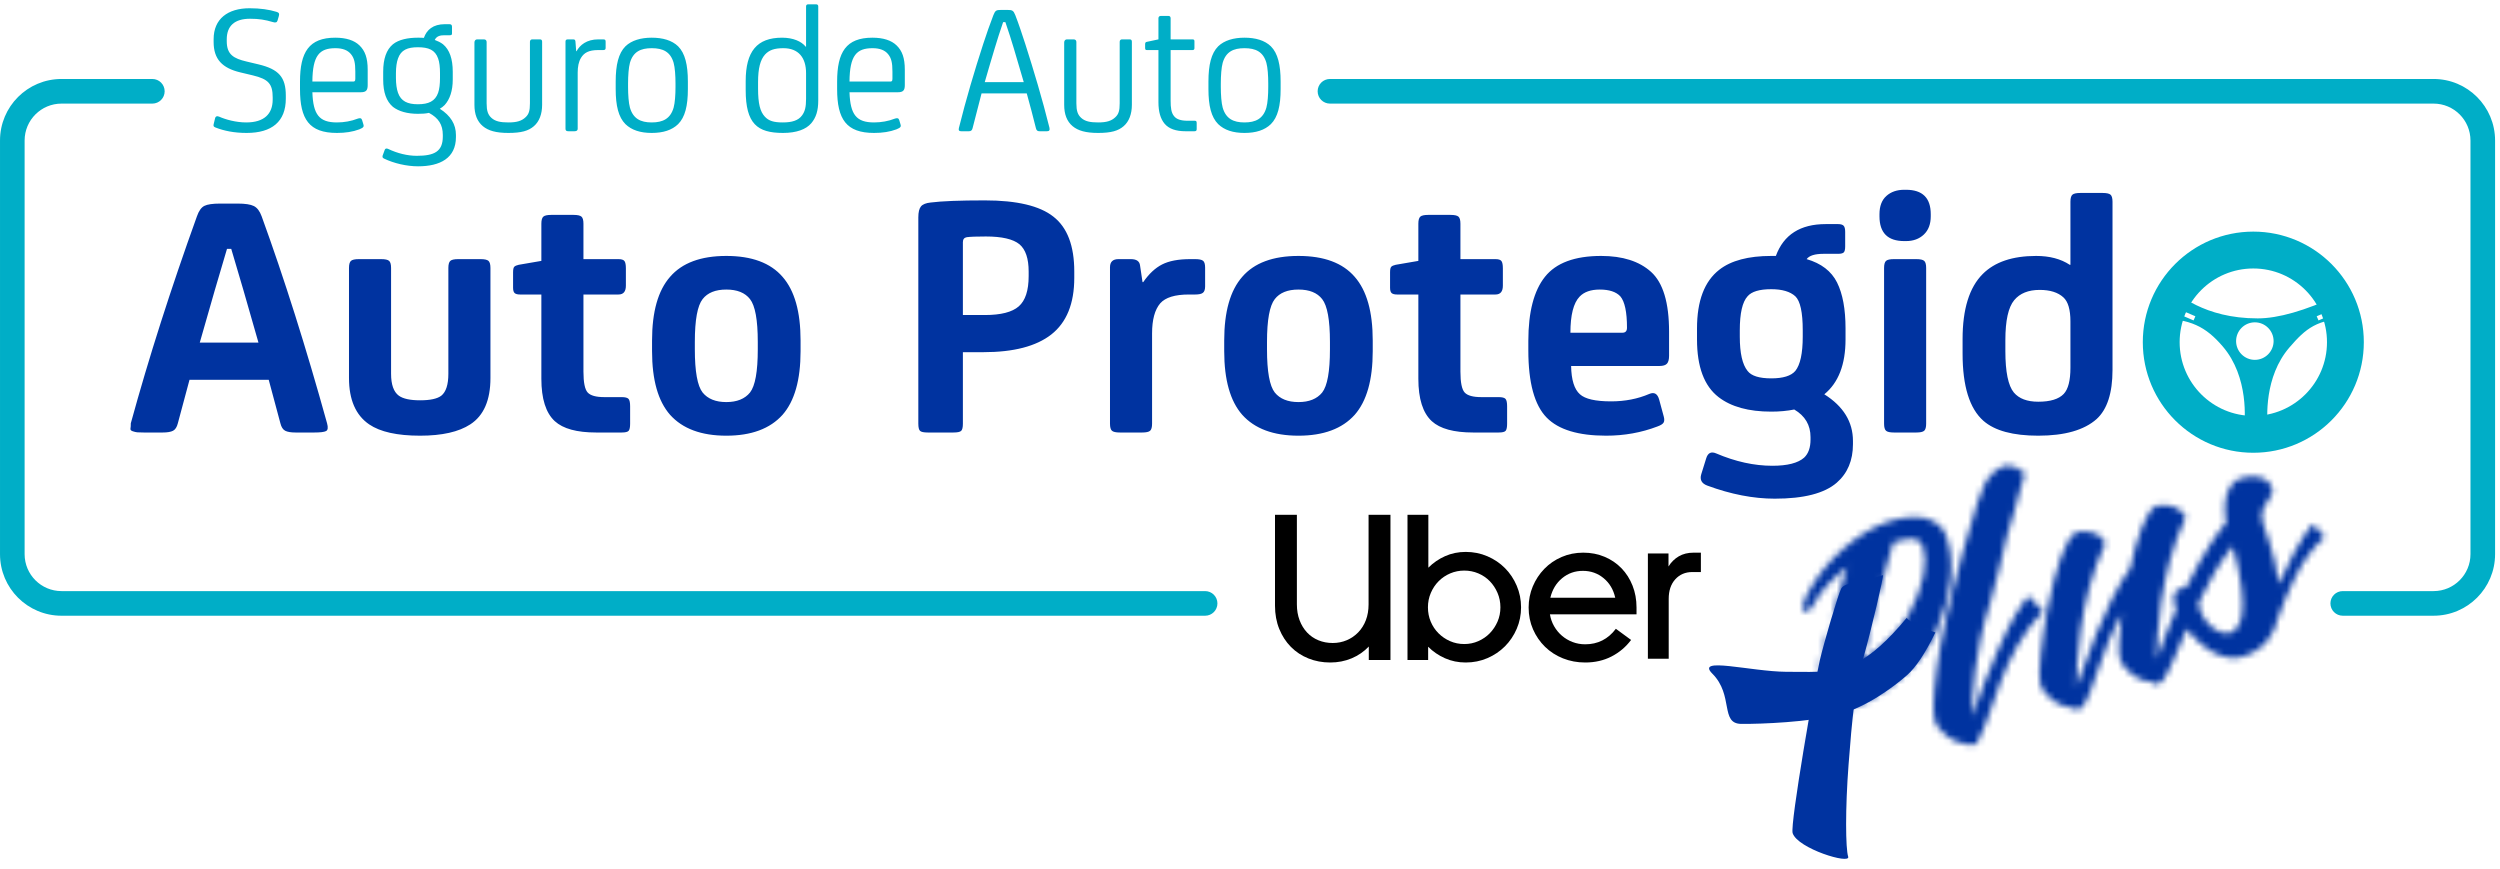
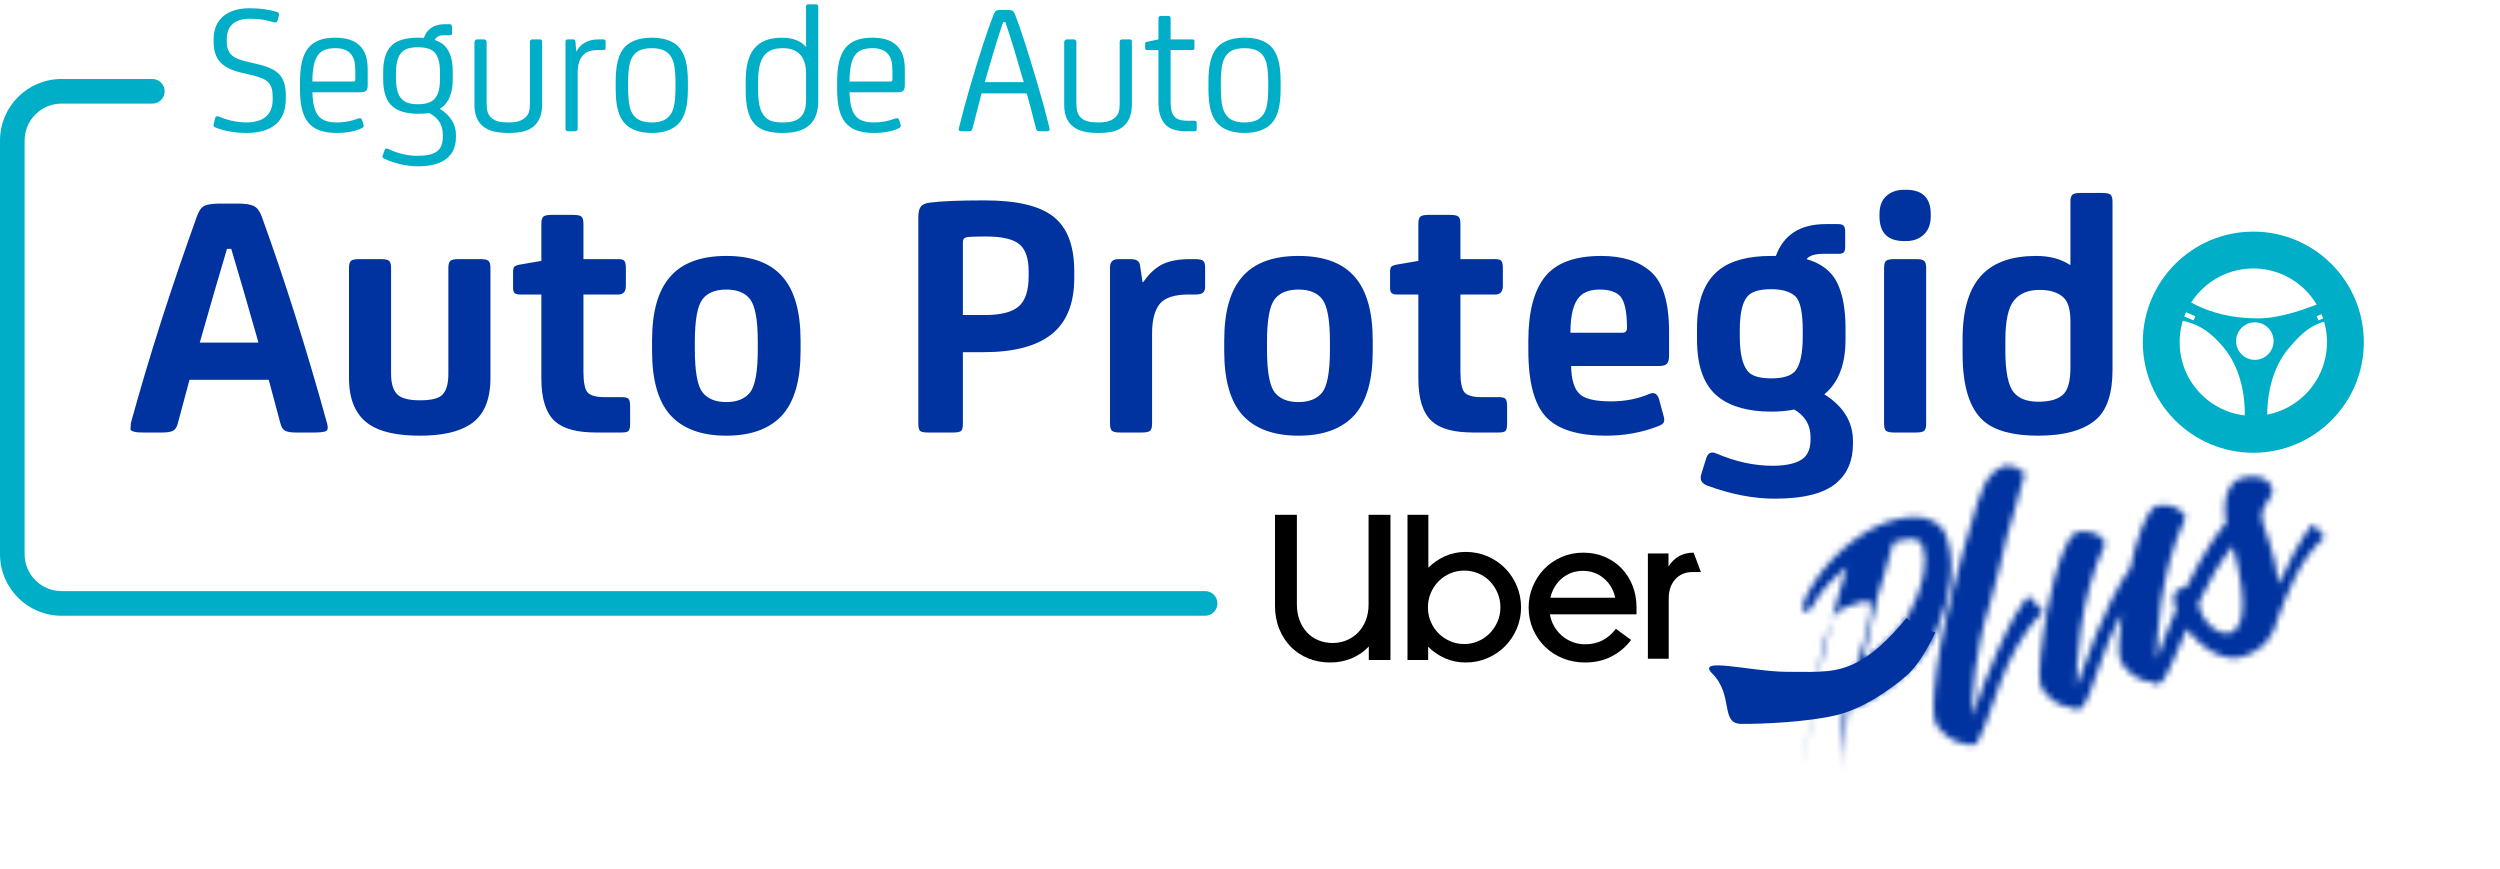
<svg xmlns="http://www.w3.org/2000/svg" xmlns:xlink="http://www.w3.org/1999/xlink" width="400px" height="139px" viewBox="0 0 400 139" version="1.1">
  <title>Group 9</title>
  <defs>
    <path d="M32.098,0.628 C31.212,0.916 30.461,1.62 29.987,2.289 L29.987,2.289 C27.876,3.949 22.987,25.121 22.987,25.121 L22.987,25.121 C21.731,30.465 21.028,36.061 20.995,39.128 L20.995,39.128 C20.986,40.083 21.04,40.793 21.163,41.174 L21.163,41.174 C21.853,43.297 24.381,45.051 26.648,45.115 L26.648,45.115 C26.768,45.305 26.888,45.323 27.097,45.255 L27.097,45.255 C27.201,45.221 27.306,45.187 27.446,45.084 L27.446,45.084 C27.723,45.051 27.931,44.982 28.192,44.898 L28.192,44.898 L28.058,44.484 C30.198,41.669 31.767,30.338 38.603,23.876 L38.603,23.876 L36.238,21.382 C36.238,21.382 33.272,23.434 27.161,40.654 L27.161,40.654 C27.141,37.396 27.63,30.024 30.024,22.66 L30.024,22.66 L31.501,17.082 C32.647,11.557 32.763,12.092 33.949,7.755 L33.949,7.755 L33.967,7.635 C34.756,4.916 35.62,1.714 35.62,1.714 L35.62,1.714 C34.624,0.835 33.741,0.49 32.953,0.49 L32.953,0.49 C32.655,0.49 32.371,0.54 32.098,0.628 L32.098,0.628 Z M70.074,2.582 C68.511,3.091 67.048,5.514 67.856,9.603 L67.856,9.603 C66.928,10.649 64.524,13.721 61.466,19.928 L61.466,19.928 C61.189,19.959 60.877,20.061 60.616,20.146 L60.616,20.146 C59.052,20.656 59.384,22.036 59.754,23.175 L59.754,23.175 L59.856,23.486 C58.827,25.824 57.779,28.456 56.692,31.501 L56.692,31.501 C56.724,28.226 57.07,17.922 61.354,8.742 L61.354,8.742 C61.354,8.742 60.527,6.549 56.991,6.84 L56.991,6.84 L56.731,6.924 C55.115,7.451 53.528,11.975 52.456,17.019 L52.456,17.019 C51.421,18.272 48.574,22.462 43.869,35.846 L43.869,35.846 C43.883,32.692 44.177,22.232 48.479,12.931 L48.479,12.931 C48.463,12.88 47.843,10.791 44.238,11.048 L44.238,11.048 L43.978,11.134 C40.381,12.304 37.282,32.951 38.087,35.437 L38.087,35.437 C38.777,37.559 41.287,39.262 43.487,39.291 L43.487,39.291 C43.587,39.601 43.743,39.722 44.108,39.605 L44.108,39.605 C44.315,39.536 44.595,39.331 44.893,39.005 L44.893,39.005 C46.506,37.048 47.735,30.178 51.154,24.199 L51.154,24.199 C50.685,27.73 50.537,30.47 50.823,31.349 L50.823,31.349 C51.512,33.472 54.023,35.174 56.274,35.186 L56.274,35.186 C56.375,35.497 56.53,35.618 56.895,35.499 L56.895,35.499 C57.103,35.431 57.175,35.122 57.697,34.953 L57.697,34.953 L57.716,34.832 C58.645,33.613 59.907,30.397 61.555,26.597 L61.555,26.597 C63.844,29.745 67.527,32.038 70.551,31.055 L70.551,31.055 C73.886,29.969 75.502,27.668 76.138,24.828 L76.138,24.828 C77.577,21.096 79.556,15.471 83.591,11.924 L83.591,11.924 L81.776,9.881 C81.776,9.881 80.068,11.01 76.242,19.469 L76.242,19.469 C75.972,17.037 75.356,14.605 74.7,12.585 L74.7,12.585 C74.382,11.601 74.011,10.633 73.758,9.857 L73.758,9.857 C72.716,6.647 75.773,5.938 75.151,4.022 L75.151,4.022 C74.781,2.886 73.593,2.246 72.079,2.246 L72.079,2.246 C71.454,2.246 70.774,2.355 70.074,2.582 L70.074,2.582 Z M63.612,23.523 C63.511,23.212 63.447,22.832 63.398,22.505 L63.398,22.505 C64.936,19.256 66.752,15.973 68.909,13.382 L68.909,13.382 C71.779,24.185 70.109,26.676 68.458,27.271 L68.458,27.271 C68.282,27.328 68.093,27.355 67.894,27.355 L67.894,27.355 C66.386,27.355 64.34,25.765 63.612,23.523 L63.612,23.523 Z M13.914,9.409 C9.277,10.919 3.742,15.354 0.738,21.197 L0.738,21.197 C0.138,22.367 -0.009,23.158 0.126,23.573 L0.126,23.573 C0.209,23.832 0.416,23.936 0.729,23.834 L0.729,23.834 C1.042,23.732 1.497,23.356 1.849,22.668 L1.849,22.668 C2.857,20.623 4.887,18.53 7.191,16.751 L7.191,16.751 C6.375,19.179 5.485,22.338 4.711,25.262 L4.711,25.262 C5.409,23.628 6.108,23.4 9.769,22.21 L9.769,22.21 C12.375,21.361 10.144,27.812 8.535,32.975 L8.535,32.975 C8.005,34.672 7.585,37.034 7.263,39.44 L7.263,39.44 C9.789,39.077 18.564,33.899 21.226,27.483 L21.226,27.483 C24.347,19.955 24.314,15.434 23.047,11.811 L23.047,11.811 C22.247,9.524 20.21,8.714 17.937,8.714 L17.937,8.714 C16.61,8.714 15.202,8.99 13.914,9.409 L13.914,9.409 Z M10.976,26.111 C12.065,21.119 12.01,21.48 13.227,17.592 L13.227,17.592 L13.244,17.471 C13.73,15.768 14.268,13.874 14.555,12.808 L14.555,12.808 C16.396,12.265 18.671,11.486 19.358,13.604 L19.358,13.604 C20.047,15.723 19.537,19.792 17.01,24.352 L17.01,24.352 C14.482,28.912 9.727,31.533 9.727,31.533 L9.727,31.533 C9.727,31.533 10.143,29.726 10.976,26.111 L10.976,26.111 Z M4.092,26.92 C2.938,30.158 3.008,31.566 2.283,34.665 L2.283,34.665 C2.07,35.58 1.825,37.019 1.598,38.629 L1.598,38.629 C1.873,36.975 2.216,35.252 2.624,33.581 L2.624,33.581 C2.624,33.581 3.536,29.691 4.711,25.262 L4.711,25.262 C4.523,25.699 4.336,26.236 4.092,26.92 L4.092,26.92 Z M0.936,48.273 C0.948,48.311 0.961,48.35 0.975,48.388 L0.975,48.388 C0.961,48.35 0.948,48.311 0.936,48.273 L0.936,48.273 C0.616,47.287 1.057,42.471 1.598,38.629 L1.598,38.629 C0.84,43.195 0.602,47.247 0.936,48.273 L0.936,48.273 Z M6.445,49.453 C6.372,49.321 6.617,44.29 7.263,39.44 L7.263,39.44 C6.827,39.503 6.577,39.422 6.579,39.177 L6.579,39.177 C6.58,39.07 6.579,39.02 6.577,39.02 L6.577,39.02 C6.555,39.019 6.338,49.263 6.445,49.453 L6.445,49.453 Z M1.038,48.553 C1.016,48.499 0.995,48.443 0.975,48.388 L0.975,48.388 C0.995,48.443 1.016,48.499 1.038,48.553 L1.038,48.553 Z M6.046,51.871 C3.974,51.859 1.82,50.47 1.042,48.566 L1.042,48.566 C1.82,50.47 3.973,51.859 6.046,51.871 L6.046,51.871 Z M6.448,49.455 L7.394,51.667 L6.448,49.455 Z M6.08,51.871 C6.509,51.87 6.934,51.81 7.343,51.683 L7.343,51.683 C6.935,51.81 6.509,51.87 6.08,51.871 L6.08,51.871 Z" id="path-1" />
  </defs>
  <g id="Page-1" stroke="none" stroke-width="1" fill="none" fill-rule="evenodd">
    <g id="Landing-Auto-Protegido-2.2" transform="translate(-1478, -1364)">
      <g id="Group-9" transform="translate(1478, 1364.69)">
        <g id="Group-10-Copy-3" transform="translate(0, 11.31)" fill-rule="nonzero">
          <g id="uber-seeklogo.com-copy-2" transform="translate(204, 70.364)" fill="#000000">
            <path d="M3.935,16.881 C4.224,17.644 4.624,18.297 5.135,18.839 C5.647,19.382 6.252,19.797 6.953,20.084 C7.653,20.372 8.414,20.516 9.237,20.516 C10.037,20.516 10.787,20.366 11.488,20.068 C12.188,19.769 12.799,19.348 13.322,18.806 C13.844,18.264 14.25,17.617 14.539,16.864 C14.828,16.112 14.972,15.271 14.972,14.341 L14.972,0 L18.474,0 L18.474,23.238 L15.006,23.238 L15.006,21.08 C14.228,21.899 13.311,22.53 12.255,22.972 C11.199,23.415 10.059,23.636 8.837,23.636 C7.592,23.636 6.43,23.421 5.352,22.989 C4.274,22.557 3.34,21.943 2.551,21.147 C1.762,20.35 1.139,19.393 0.684,18.275 C0.228,17.157 0,15.913 0,14.54 L0,0 L3.501,0 L3.501,14.341 C3.501,15.271 3.646,16.117 3.935,16.881 Z" id="Path" />
            <path d="M24.536,0 L24.536,8.465 C25.307,7.691 26.199,7.077 27.212,6.623 C28.225,6.169 29.327,5.942 30.516,5.942 C31.749,5.942 32.906,6.175 33.985,6.639 C35.064,7.104 36,7.735 36.793,8.532 C37.586,9.328 38.214,10.269 38.676,11.353 C39.139,12.438 39.37,13.589 39.37,14.806 C39.37,16.023 39.139,17.168 38.676,18.242 C38.214,19.315 37.586,20.25 36.793,21.047 C36,21.844 35.064,22.475 33.985,22.939 C32.906,23.404 31.749,23.636 30.516,23.636 C29.327,23.636 28.22,23.41 27.196,22.956 C26.171,22.502 25.274,21.888 24.503,21.113 L24.503,23.238 L21.199,23.238 L21.199,0 L24.536,0 Z M24.916,17.097 C25.213,17.805 25.626,18.425 26.155,18.956 C26.684,19.487 27.3,19.907 28.005,20.217 C28.71,20.527 29.47,20.682 30.285,20.682 C31.078,20.682 31.826,20.527 32.531,20.217 C33.236,19.907 33.847,19.487 34.365,18.956 C34.882,18.425 35.295,17.805 35.604,17.097 C35.912,16.388 36.066,15.625 36.066,14.806 C36.066,13.987 35.912,13.218 35.604,12.499 C35.295,11.779 34.882,11.154 34.365,10.623 C33.847,10.092 33.236,9.677 32.531,9.378 C31.826,9.08 31.078,8.93 30.285,8.93 C29.492,8.93 28.743,9.079 28.038,9.378 C27.333,9.677 26.717,10.092 26.188,10.623 C25.659,11.154 25.241,11.779 24.933,12.499 C24.624,13.218 24.47,13.987 24.47,14.806 C24.47,15.625 24.619,16.388 24.916,17.097 Z" id="Shape" />
            <path d="M41.249,11.456 C41.694,10.397 42.307,9.464 43.086,8.659 C43.865,7.853 44.788,7.219 45.857,6.756 C46.925,6.292 48.083,6.061 49.329,6.061 C50.554,6.061 51.689,6.281 52.735,6.723 C53.781,7.164 54.683,7.776 55.44,8.56 C56.197,9.343 56.786,10.27 57.209,11.34 C57.632,12.41 57.844,13.574 57.844,14.832 L57.844,15.924 L43.987,15.924 C44.098,16.608 44.321,17.243 44.655,17.827 C44.989,18.412 45.406,18.92 45.907,19.35 C46.408,19.78 46.975,20.117 47.61,20.36 C48.244,20.602 48.918,20.724 49.63,20.724 C51.656,20.724 53.292,19.896 54.538,18.241 L56.976,20.029 C56.13,21.154 55.084,22.037 53.837,22.676 C52.591,23.316 51.188,23.636 49.63,23.636 C48.361,23.636 47.176,23.416 46.074,22.974 C44.972,22.533 44.015,21.915 43.203,21.121 C42.39,20.326 41.75,19.394 41.283,18.324 C40.815,17.254 40.581,16.09 40.581,14.832 C40.581,13.64 40.804,12.515 41.249,11.456 Z M45.94,10.148 C44.994,10.932 44.366,11.974 44.054,13.276 L54.438,13.276 C54.149,11.974 53.531,10.932 52.585,10.148 C51.639,9.365 50.531,8.973 49.263,8.973 C47.994,8.973 46.886,9.365 45.94,10.148 Z" id="Shape" />
-             <path d="M64.049,10.32 C63.345,11.09 62.993,12.135 62.993,13.456 L62.993,23.03 L59.661,23.03 L59.661,6.193 L62.96,6.193 L62.96,8.273 C63.378,7.59 63.923,7.051 64.594,6.655 C65.264,6.259 66.062,6.061 66.986,6.061 L68.141,6.061 L68.141,9.164 L66.755,9.164 C65.655,9.164 64.753,9.549 64.049,10.32 Z" id="Path" />
+             <path d="M64.049,10.32 C63.345,11.09 62.993,12.135 62.993,13.456 L62.993,23.03 L59.661,23.03 L59.661,6.193 L62.96,6.193 L62.96,8.273 C63.378,7.59 63.923,7.051 64.594,6.655 C65.264,6.259 66.062,6.061 66.986,6.061 L68.141,9.164 L66.755,9.164 C65.655,9.164 64.753,9.549 64.049,10.32 Z" id="Path" />
          </g>
-           <path d="M212.791,4.576 L389.37,4.576 C392.632,4.576 395.276,7.221 395.276,10.485 L395.276,76.667 C395.276,79.93 392.632,82.576 389.37,82.576 L374.837,82.576 C373.75,82.576 372.868,83.458 372.868,84.545 C372.868,85.633 373.75,86.515 374.837,86.515 L389.37,86.515 C394.806,86.515 399.213,82.106 399.213,76.667 L399.213,10.485 C399.213,5.046 394.806,0.636 389.37,0.636 L212.791,0.636 C211.704,0.636 210.823,1.518 210.823,2.606 C210.823,3.694 211.704,4.576 212.791,4.576 Z" id="Rectangle-Copy" fill="#00AEC7" />
          <path d="M1.969,4.576 L184.945,4.576 C188.206,4.576 190.85,7.221 190.85,10.485 L190.85,76.667 C190.85,79.93 188.206,82.576 184.945,82.576 L170.411,82.576 C169.324,82.576 168.443,83.458 168.443,84.545 C168.443,85.633 169.324,86.515 170.411,86.515 L184.945,86.515 C190.381,86.515 194.787,82.106 194.787,76.667 L194.787,10.485 C194.787,5.046 190.381,0.636 184.945,0.636 L1.969,0.636 C0.881,0.636 1.52056145e-12,1.518 1.52056145e-12,2.606 C1.52056145e-12,3.694 0.881,4.576 1.969,4.576 Z" id="Rectangle-Copy-2" fill="#00AEC7" transform="translate(97.394, 43.576) rotate(-180) translate(-97.394, -43.576) " />
          <path d="M36.998,27.818 L36.319,27.818 C35.15,31.706 33.698,36.707 31.962,42.821 L41.355,42.821 C39.62,36.707 38.167,31.706 36.998,27.818 Z M30.322,48.765 L28.454,55.729 C28.304,56.333 28.049,56.729 27.691,56.918 C27.332,57.107 26.776,57.201 26.022,57.201 L23.023,57.201 C22.532,57.201 22.184,57.191 21.976,57.173 C21.769,57.154 21.523,57.097 21.241,57.003 C20.958,56.908 20.835,56.767 20.873,56.578 C20.911,56.389 20.929,56.106 20.929,55.729 C23.796,45.274 27.323,34.234 31.51,22.61 C31.812,21.742 32.208,21.185 32.698,20.94 C33.188,20.694 34.037,20.572 35.244,20.572 L38.016,20.572 C39.224,20.572 40.091,20.704 40.619,20.968 C41.147,21.232 41.562,21.779 41.864,22.61 C45.485,32.574 48.974,43.613 52.331,55.729 C52.52,56.408 52.463,56.823 52.161,56.974 C51.86,57.125 51.237,57.201 50.294,57.201 L47.296,57.201 C46.541,57.201 45.985,57.107 45.626,56.918 C45.268,56.729 45.013,56.333 44.863,55.729 L42.995,48.765 L30.322,48.765 Z M78.471,30.875 L78.471,48.482 C78.471,52.03 77.396,54.502 75.246,55.899 C73.398,57.107 70.72,57.71 67.212,57.71 C63.553,57.71 60.837,57.107 59.064,55.899 C56.914,54.427 55.839,51.955 55.839,48.482 L55.839,30.875 C55.839,30.309 55.943,29.932 56.15,29.743 C56.358,29.554 56.782,29.46 57.423,29.46 L60.988,29.46 C61.629,29.46 62.053,29.554 62.261,29.743 C62.468,29.932 62.572,30.309 62.572,30.875 L62.572,47.803 C62.572,49.539 62.987,50.709 63.817,51.313 C64.496,51.804 65.627,52.049 67.212,52.049 C68.834,52.049 69.965,51.804 70.606,51.313 C71.361,50.709 71.738,49.539 71.738,47.803 L71.738,30.875 C71.738,30.309 71.842,29.932 72.049,29.743 C72.257,29.554 72.681,29.46 73.322,29.46 L76.887,29.46 C77.528,29.46 77.952,29.554 78.16,29.743 C78.367,29.932 78.471,30.309 78.471,30.875 Z M93.351,23.799 L93.351,29.46 L98.953,29.46 C99.443,29.46 99.764,29.564 99.915,29.771 C100.066,29.979 100.141,30.366 100.141,30.932 L100.141,33.706 C100.141,34.65 99.745,35.121 98.953,35.121 L93.351,35.121 L93.351,47.463 C93.351,49.199 93.578,50.313 94.03,50.803 C94.483,51.294 95.369,51.539 96.69,51.539 L99.462,51.539 C100.028,51.539 100.396,51.634 100.565,51.823 C100.735,52.011 100.82,52.408 100.82,53.011 L100.82,55.786 C100.82,56.352 100.745,56.729 100.594,56.918 C100.443,57.107 100.066,57.201 99.462,57.201 L95.388,57.201 C92.295,57.201 90.089,56.597 88.769,55.389 C87.335,54.068 86.618,51.804 86.618,48.596 L86.618,35.121 L83.224,35.121 C82.809,35.121 82.516,35.046 82.347,34.895 C82.177,34.744 82.092,34.461 82.092,34.046 L82.092,31.555 C82.092,31.102 82.158,30.809 82.29,30.677 C82.422,30.545 82.658,30.441 82.997,30.366 L86.618,29.743 L86.618,23.799 C86.618,23.232 86.722,22.855 86.93,22.666 C87.137,22.478 87.561,22.383 88.203,22.383 L91.767,22.383 C92.408,22.383 92.833,22.478 93.04,22.666 C93.248,22.855 93.351,23.232 93.351,23.799 Z M112.419,50.803 C113.249,51.823 114.512,52.332 116.21,52.332 C117.907,52.332 119.171,51.823 120.001,50.803 C120.83,49.747 121.245,47.444 121.245,43.897 L121.245,42.708 C121.245,39.198 120.83,36.914 120.001,35.857 C119.208,34.838 117.945,34.329 116.21,34.329 C114.475,34.329 113.211,34.838 112.419,35.857 C111.589,36.914 111.174,39.198 111.174,42.708 L111.174,43.897 C111.174,47.444 111.589,49.747 112.419,50.803 Z M107.214,32.291 C109.137,30.064 112.136,28.95 116.21,28.95 C120.283,28.95 123.282,30.064 125.206,32.291 C127.13,34.48 128.091,37.877 128.091,42.481 L128.091,44.18 C128.091,48.784 127.13,52.181 125.206,54.37 C123.207,56.597 120.208,57.71 116.21,57.71 C112.211,57.71 109.213,56.597 107.214,54.37 C105.29,52.181 104.328,48.784 104.328,44.18 L104.328,42.481 C104.328,37.877 105.29,34.48 107.214,32.291 Z M157.739,25.837 C156.268,25.837 155.25,25.874 154.684,25.95 C154.269,26.025 154.062,26.29 154.062,26.743 L154.062,38.405 L157.569,38.405 C160.134,38.405 161.945,37.943 163.001,37.018 C164.057,36.093 164.585,34.48 164.585,32.177 L164.585,31.441 C164.585,29.366 164.095,27.913 163.114,27.082 C162.096,26.252 160.304,25.837 157.739,25.837 Z M154.062,44.349 L154.062,55.786 C154.062,56.389 153.967,56.776 153.779,56.946 C153.59,57.116 153.175,57.201 152.534,57.201 L148.46,57.201 C147.819,57.201 147.404,57.116 147.215,56.946 C147.027,56.776 146.932,56.389 146.932,55.786 L146.932,22.78 C146.932,21.949 147.074,21.364 147.357,21.024 C147.64,20.685 148.158,20.477 148.913,20.402 C150.686,20.175 153.571,20.062 157.569,20.062 C162.699,20.062 166.358,20.93 168.546,22.666 C170.771,24.402 171.884,27.328 171.884,31.441 L171.884,32.461 C171.884,36.575 170.658,39.594 168.206,41.519 C165.792,43.406 162.171,44.349 157.343,44.349 L154.062,44.349 Z M182.408,30.479 L182.804,33.14 L182.917,33.14 C183.822,31.819 184.831,30.875 185.944,30.309 C187.057,29.743 188.556,29.46 190.442,29.46 L191.234,29.46 C191.838,29.46 192.253,29.545 192.479,29.715 C192.706,29.885 192.819,30.253 192.819,30.819 L192.819,33.819 C192.819,34.31 192.706,34.65 192.479,34.838 C192.253,35.027 191.838,35.121 191.234,35.121 L190.216,35.121 C187.991,35.121 186.463,35.593 185.633,36.537 C184.765,37.556 184.332,39.16 184.332,41.349 L184.332,55.786 C184.332,56.352 184.228,56.729 184.021,56.918 C183.813,57.107 183.389,57.201 182.747,57.201 L179.183,57.201 C178.542,57.201 178.117,57.107 177.91,56.918 C177.702,56.729 177.599,56.352 177.599,55.786 L177.599,30.762 C177.599,29.894 178.051,29.46 178.957,29.46 L180.937,29.46 C181.842,29.46 182.333,29.8 182.408,30.479 Z M203.965,50.803 C204.795,51.823 206.058,52.332 207.756,52.332 C209.453,52.332 210.717,51.823 211.547,50.803 C212.376,49.747 212.791,47.444 212.791,43.897 L212.791,42.708 C212.791,39.198 212.376,36.914 211.547,35.857 C210.754,34.838 209.491,34.329 207.756,34.329 C206.021,34.329 204.757,34.838 203.965,35.857 C203.135,36.914 202.72,39.198 202.72,42.708 L202.72,43.897 C202.72,47.444 203.135,49.747 203.965,50.803 Z M198.76,32.291 C200.683,30.064 203.682,28.95 207.756,28.95 C211.829,28.95 214.828,30.064 216.752,32.291 C218.676,34.48 219.637,37.877 219.637,42.481 L219.637,44.18 C219.637,48.784 218.676,52.181 216.752,54.37 C214.753,56.597 211.754,57.71 207.756,57.71 C203.757,57.71 200.759,56.597 198.76,54.37 C196.836,52.181 195.874,48.784 195.874,44.18 L195.874,42.481 C195.874,37.877 196.836,34.48 198.76,32.291 Z M233.669,23.799 L233.669,29.46 L239.271,29.46 C239.761,29.46 240.082,29.564 240.233,29.771 C240.383,29.979 240.459,30.366 240.459,30.932 L240.459,33.706 C240.459,34.65 240.063,35.121 239.271,35.121 L233.669,35.121 L233.669,47.463 C233.669,49.199 233.896,50.313 234.348,50.803 C234.801,51.294 235.687,51.539 237.007,51.539 L239.78,51.539 C240.346,51.539 240.713,51.634 240.883,51.823 C241.053,52.011 241.138,52.408 241.138,53.011 L241.138,55.786 C241.138,56.352 241.062,56.729 240.911,56.918 C240.761,57.107 240.383,57.201 239.78,57.201 L235.706,57.201 C232.613,57.201 230.406,56.597 229.086,55.389 C227.653,54.068 226.936,51.804 226.936,48.596 L226.936,35.121 L223.541,35.121 C223.127,35.121 222.834,35.046 222.664,34.895 C222.495,34.744 222.41,34.461 222.41,34.046 L222.41,31.555 C222.41,31.102 222.476,30.809 222.608,30.677 C222.74,30.545 222.976,30.441 223.315,30.366 L226.936,29.743 L226.936,23.799 C226.936,23.232 227.04,22.855 227.247,22.666 C227.455,22.478 227.879,22.383 228.52,22.383 L232.085,22.383 C232.726,22.383 233.151,22.478 233.358,22.666 C233.566,22.855 233.669,23.232 233.669,23.799 Z M267.051,41.066 L267.051,44.916 C267.051,45.52 266.938,45.944 266.712,46.189 C266.486,46.435 266.089,46.557 265.524,46.557 L251.379,46.557 C251.416,48.784 251.888,50.294 252.793,51.087 C253.623,51.841 255.283,52.219 257.772,52.219 C259.998,52.219 262.035,51.823 263.883,51.03 C264.675,50.69 265.203,50.992 265.467,51.936 L266.203,54.653 C266.316,55.068 266.306,55.389 266.174,55.616 C266.042,55.842 265.712,56.05 265.184,56.238 C262.619,57.22 259.885,57.71 256.98,57.71 C252.529,57.71 249.361,56.748 247.475,54.823 C245.513,52.823 244.533,49.237 244.533,44.066 L244.533,42.538 C244.533,37.933 245.419,34.518 247.192,32.291 C248.965,30.064 251.963,28.95 256.188,28.95 C259.621,28.95 262.28,29.8 264.166,31.498 C266.089,33.234 267.051,36.423 267.051,41.066 Z M255.962,34.329 C254.528,34.329 253.453,34.706 252.737,35.461 C251.756,36.48 251.266,38.405 251.266,41.236 L259.583,41.236 C260.073,41.236 260.318,40.972 260.318,40.443 C260.318,37.914 259.96,36.235 259.243,35.404 C258.564,34.687 257.47,34.329 255.962,34.329 Z M283.403,28.95 L284.138,28.95 C285.383,25.554 288.042,23.855 292.116,23.855 L294.096,23.855 C294.511,23.855 294.804,23.94 294.973,24.11 C295.143,24.28 295.228,24.61 295.228,25.101 L295.228,27.422 C295.228,27.913 295.153,28.233 295.002,28.384 C294.851,28.535 294.549,28.611 294.096,28.611 L291.777,28.611 C290.381,28.611 289.476,28.894 289.061,29.46 C291.399,30.139 293.021,31.385 293.927,33.197 C294.832,35.008 295.285,37.461 295.285,40.556 L295.285,42.311 C295.285,46.312 294.153,49.237 291.89,51.087 C294.945,53.011 296.473,55.502 296.473,58.56 L296.473,59.069 C296.473,61.673 295.605,63.73 293.87,65.24 C291.909,66.938 288.608,67.788 283.969,67.788 C280.536,67.788 276.934,67.089 273.162,65.693 C272.257,65.353 271.936,64.749 272.2,63.881 L272.992,61.334 C273.256,60.466 273.784,60.201 274.576,60.541 C277.669,61.862 280.668,62.523 283.573,62.523 C285.987,62.523 287.684,62.089 288.665,61.22 C289.344,60.579 289.683,59.616 289.683,58.333 L289.683,57.937 C289.683,56.012 288.816,54.54 287.081,53.521 C285.949,53.747 284.723,53.861 283.403,53.861 C279.782,53.861 276.972,53.087 274.972,51.539 C272.672,49.766 271.521,46.69 271.521,42.311 L271.521,40.556 C271.521,36.14 272.709,33.008 275.086,31.158 C276.972,29.686 279.744,28.95 283.403,28.95 Z M278.367,40.839 L278.367,41.858 C278.367,44.5 278.782,46.331 279.612,47.35 C280.216,48.143 281.479,48.539 283.403,48.539 C285.289,48.539 286.571,48.143 287.25,47.35 C288.042,46.369 288.438,44.538 288.438,41.858 L288.438,40.839 C288.438,37.971 288.042,36.159 287.25,35.404 C286.42,34.65 285.138,34.272 283.403,34.272 C281.517,34.272 280.253,34.65 279.612,35.404 C278.782,36.31 278.367,38.122 278.367,40.839 Z M308.92,22.27 L308.92,22.61 C308.92,23.855 308.553,24.827 307.817,25.525 C307.081,26.224 306.129,26.573 304.96,26.573 L304.677,26.573 C302.036,26.573 300.716,25.252 300.716,22.61 L300.716,22.27 C300.716,20.987 301.084,20.015 301.82,19.354 C302.555,18.694 303.508,18.364 304.677,18.364 L304.96,18.364 C307.6,18.364 308.92,19.666 308.92,22.27 Z M308.185,30.875 L308.185,55.786 C308.185,56.352 308.081,56.729 307.874,56.918 C307.666,57.107 307.242,57.201 306.601,57.201 L303.036,57.201 C302.395,57.201 301.97,57.107 301.763,56.918 C301.556,56.729 301.452,56.352 301.452,55.786 L301.452,30.875 C301.452,30.309 301.556,29.932 301.763,29.743 C301.97,29.554 302.395,29.46 303.036,29.46 L306.601,29.46 C307.242,29.46 307.666,29.554 307.874,29.743 C308.081,29.932 308.185,30.309 308.185,30.875 Z M331.269,46.841 L331.269,39.424 C331.269,37.537 330.892,36.254 330.138,35.574 C329.27,34.782 328.007,34.385 326.347,34.385 C324.536,34.385 323.178,34.933 322.273,36.027 C321.33,37.16 320.859,39.292 320.859,42.425 L320.859,44.18 C320.859,47.501 321.311,49.709 322.217,50.803 C323.046,51.785 324.348,52.275 326.121,52.275 C328.044,52.275 329.402,51.86 330.194,51.03 C330.911,50.275 331.269,48.879 331.269,46.841 Z M338.002,20.289 L338.002,47.18 C338.002,50.879 337.154,53.502 335.456,55.05 C333.457,56.823 330.345,57.71 326.121,57.71 C322.085,57.71 319.161,56.918 317.351,55.333 C315.125,53.37 314.013,49.784 314.013,44.576 L314.013,42.255 C314.013,37.461 315.088,33.989 317.238,31.838 C319.161,29.913 322.009,28.95 325.781,28.95 C327.931,28.95 329.723,29.422 331.156,30.366 L331.269,30.366 L331.269,20.289 C331.269,19.722 331.373,19.345 331.581,19.156 C331.788,18.968 332.212,18.873 332.854,18.873 L336.418,18.873 C337.059,18.873 337.484,18.968 337.691,19.156 C337.899,19.345 338.002,19.722 338.002,20.289 Z" id="AutoProtegid-Copy" fill="#0033A0" />
          <g id="Group-8-Copy" transform="translate(342.617, 25.007)" fill="#00AEC7">
            <path d="M17.913,35.435 C27.678,35.435 35.594,27.514 35.594,17.743 C35.594,7.972 27.678,0.051 17.913,0.051 C8.148,0.051 0.232,7.972 0.232,17.743 C0.232,27.514 8.148,35.435 17.913,35.435 Z M17.913,29.538 C11.403,29.538 6.126,24.257 6.126,17.743 C6.126,11.229 11.403,5.949 17.913,5.949 C24.423,5.949 29.701,11.229 29.701,17.743 C29.701,24.257 24.423,29.538 17.913,29.538 Z" id="Oval" />
            <g id="Group-6" transform="translate(2, 8.897)">
              <path d="M21.678,9.703 C24.306,6.648 26.125,5.111 31.342,5.038 C31.319,3.877 30.677,2.658 29.417,1.382 C24.149,3.819 19.882,5.038 16.618,5.038 C7.974,5.038 3.882,1.089 2.21,1.13686838e-13 C1.718,1.519 0.504,3.369 0.451,5.038 C5.855,5.039 8.329,6.394 11.018,9.521 C15.263,14.459 14.567,21.503 14.423,22.632 C14.994,22.689 15.572,22.719 16.159,22.719 C16.865,22.719 17.563,22.671 18.249,22.589 C18.071,20.961 17.65,14.385 21.678,9.703 Z M31.548,2.332 L31.835,3.001 L26.341,5.365 L26.053,4.698 L31.548,2.332 Z M6.356,5.365 L0.862,3.001 L1.148,2.332 L6.642,4.698 L6.356,5.365 Z M13.158,8.67 C13.158,7.015 14.503,5.669 16.159,5.669 C17.813,5.669 19.159,7.015 19.159,8.67 C19.159,10.326 17.813,11.672 16.159,11.672 C14.503,11.672 13.158,10.326 13.158,8.67 Z" id="Shape" />
            </g>
          </g>
        </g>
        <path d="M39.46,20.58 C43.48,20.58 45.73,18.78 45.73,15.09 L45.73,14.61 C45.73,11.67 44.62,10.38 41.32,9.6 L39.43,9.15 C37.42,8.67 36.28,8.07 36.28,5.91 L36.28,5.61 C36.28,3.45 37.54,2.31 40,2.31 C41.44,2.31 42.37,2.46 43.69,2.85 C44.08,2.97 44.32,2.91 44.41,2.58 L44.62,1.86 C44.71,1.5 44.65,1.32 44.23,1.2 C43.06,0.84 41.65,0.63 39.94,0.63 C36.43,0.63 34.18,2.34 34.18,5.58 L34.18,6.03 C34.18,8.79 35.56,10.2 38.44,10.89 L40.45,11.37 C42.97,11.97 43.63,12.75 43.63,14.91 L43.63,15.24 C43.63,17.55 42.25,18.9 39.4,18.9 C37.78,18.9 36.13,18.45 35.05,17.97 C34.69,17.82 34.48,17.94 34.42,18.21 L34.18,19.2 C34.12,19.47 34.18,19.59 34.48,19.71 C35.86,20.25 37.48,20.58 39.46,20.58 Z M53.91,20.58 C55.26,20.58 56.43,20.4 57.48,20.01 C58.26,19.71 58.23,19.5 58.14,19.2 L57.93,18.51 C57.84,18.21 57.6,18.15 57.21,18.3 C56.22,18.69 55.05,18.9 53.91,18.9 C51.09,18.9 50.1,17.67 49.98,14.07 L57.72,14.07 C58.56,14.07 58.83,13.77 58.83,12.93 L58.83,10.47 C58.83,8.58 58.41,7.44 57.51,6.57 C56.67,5.76 55.38,5.34 53.64,5.34 C49.44,5.34 48,7.65 48,12.36 L48,13.56 C48,18.39 49.47,20.58 53.91,20.58 Z M56.43,12.36 L49.98,12.36 C50.01,8.16 51.12,7.02 53.67,7.02 C54.84,7.02 55.65,7.35 56.16,7.98 C56.67,8.61 56.85,9.33 56.85,10.77 L56.85,11.91 C56.85,12.33 56.73,12.36 56.43,12.36 Z M66.89,25.92 C70.43,25.92 72.95,24.6 72.95,21.24 L72.95,20.91 C72.95,19.2 72.11,17.82 70.37,16.71 C70.64,16.56 70.91,16.35 71.15,16.11 C71.96,15.21 72.44,13.86 72.44,12.03 L72.44,10.8 C72.44,8.73 71.93,7.26 70.88,6.39 C70.49,6.09 70.04,5.88 69.56,5.7 C69.86,5.07 70.46,4.95 71.06,4.95 L71.96,4.95 C72.32,4.95 72.32,4.8 72.32,4.62 L72.32,3.6 C72.32,3.3 72.2,3.18 71.9,3.18 L71.18,3.18 C69.29,3.18 68.27,4.08 67.82,5.37 C67.52,5.34 67.19,5.34 66.86,5.34 C65.27,5.34 63.8,5.64 62.87,6.39 C61.82,7.26 61.31,8.73 61.31,10.8 L61.31,12.03 C61.31,14.1 61.82,15.51 62.87,16.41 C63.8,17.13 65.18,17.52 66.86,17.52 C67.52,17.52 68.09,17.49 68.63,17.37 C70.16,18.18 70.85,19.26 70.85,20.91 L70.85,21.15 C70.85,23.55 69.5,24.24 66.68,24.24 C65.21,24.24 63.59,23.85 62.09,23.13 C61.85,23.01 61.61,23.07 61.55,23.31 L61.22,24.21 C61.16,24.48 61.22,24.57 61.46,24.69 C63.02,25.44 65.06,25.92 66.89,25.92 Z M66.86,15.99 C65.21,15.99 64.16,15.51 63.68,14.16 C63.47,13.56 63.35,12.75 63.35,11.79 L63.35,11.01 C63.35,10.05 63.47,9.24 63.68,8.67 C64.16,7.29 65.21,6.87 66.86,6.87 C68.57,6.87 69.62,7.29 70.1,8.67 C70.31,9.24 70.4,10.05 70.4,11.01 L70.4,11.76 C70.4,12.75 70.31,13.56 70.1,14.16 C69.62,15.51 68.57,15.99 66.86,15.99 Z M81.34,20.58 C83.41,20.58 84.55,20.25 85.42,19.5 C86.29,18.75 86.74,17.55 86.74,16.08 L86.74,6 C86.74,5.76 86.65,5.61 86.41,5.61 L85.15,5.61 C84.94,5.61 84.79,5.76 84.79,6 L84.79,15.84 C84.79,17.04 84.61,17.58 84.1,18.06 C83.47,18.66 82.69,18.9 81.34,18.9 C80.05,18.9 79.24,18.72 78.64,18.18 C78.07,17.67 77.86,17.04 77.86,15.84 L77.86,6.03 C77.86,5.82 77.74,5.61 77.44,5.61 L76.33,5.61 C76.09,5.61 75.91,5.82 75.91,6.09 L75.91,16.08 C75.91,17.58 76.33,18.72 77.26,19.5 C78.13,20.22 79.36,20.58 81.34,20.58 Z M91.92,20.31 C92.28,20.31 92.43,20.16 92.43,19.92 L92.43,10.92 C92.43,9.99 92.58,9.18 92.97,8.55 C93.45,7.77 94.17,7.32 95.7,7.32 L96.51,7.32 C96.78,7.32 96.9,7.23 96.9,6.99 L96.9,5.97 C96.9,5.7 96.81,5.61 96.51,5.61 L95.73,5.61 C93.87,5.61 92.79,6.51 92.25,7.5 L92.19,7.5 L92.07,5.94 C92.04,5.73 91.98,5.61 91.71,5.61 L90.84,5.61 C90.6,5.61 90.48,5.73 90.48,5.94 L90.48,19.92 C90.48,20.19 90.6,20.31 90.96,20.31 L91.92,20.31 Z M104.27,20.58 C106.1,20.58 107.51,20.13 108.5,19.17 C109.61,18.06 110.06,16.23 110.06,13.56 L110.06,12.36 C110.06,9.69 109.61,7.83 108.5,6.72 C107.51,5.76 106.04,5.34 104.27,5.34 C102.56,5.34 101.06,5.76 100.07,6.72 C98.96,7.83 98.51,9.69 98.51,12.36 L98.51,13.56 C98.51,16.23 98.96,18.06 100.07,19.17 C101.06,20.13 102.47,20.58 104.27,20.58 Z M104.27,18.9 C102.5,18.9 101.3,18.3 100.79,16.53 C100.58,15.78 100.49,14.46 100.49,13.23 L100.49,12.66 C100.49,11.43 100.58,10.11 100.79,9.36 C101.3,7.59 102.5,7.02 104.27,7.02 C106.07,7.02 107.27,7.59 107.78,9.36 C107.99,10.11 108.08,11.43 108.08,12.66 L108.08,13.23 C108.08,14.46 107.99,15.78 107.78,16.53 C107.27,18.3 106.07,18.9 104.27,18.9 Z M125.28,20.58 C127.44,20.58 128.97,20.01 129.81,19.02 C130.56,18.12 130.92,17.04 130.92,15.39 L130.92,0.33 C130.92,0.09 130.77,1.13686838e-13 130.56,1.13686838e-13 L129.33,1.13686838e-13 C129.12,1.13686838e-13 128.97,0.09 128.97,0.33 L128.97,6.78 L128.91,6.78 C128.22,5.91 126.87,5.34 125.13,5.34 C121.11,5.34 119.31,7.53 119.31,12.3 L119.31,13.71 C119.31,19.11 121.17,20.58 125.28,20.58 Z M125.25,18.9 C123.81,18.9 123,18.66 122.37,17.97 C121.62,17.16 121.29,15.9 121.29,13.47 L121.29,12.45 C121.29,10.23 121.65,8.88 122.4,8.04 C123.06,7.32 123.9,7.02 125.34,7.02 C127.77,7.02 128.97,8.55 128.97,11.01 L128.97,15.12 C128.97,16.44 128.79,17.13 128.34,17.76 C127.74,18.6 126.69,18.9 125.25,18.9 Z M139.85,20.58 C141.2,20.58 142.37,20.4 143.42,20.01 C144.2,19.71 144.17,19.5 144.08,19.2 L143.87,18.51 C143.78,18.21 143.54,18.15 143.15,18.3 C142.16,18.69 140.99,18.9 139.85,18.9 C137.03,18.9 136.04,17.67 135.92,14.07 L143.66,14.07 C144.5,14.07 144.77,13.77 144.77,12.93 L144.77,10.47 C144.77,8.58 144.35,7.44 143.45,6.57 C142.61,5.76 141.32,5.34 139.58,5.34 C135.38,5.34 133.94,7.65 133.94,12.36 L133.94,13.56 C133.94,18.39 135.41,20.58 139.85,20.58 Z M142.37,12.36 L135.92,12.36 C135.95,8.16 137.06,7.02 139.61,7.02 C140.78,7.02 141.59,7.35 142.1,7.98 C142.61,8.61 142.79,9.33 142.79,10.77 L142.79,11.91 C142.79,12.33 142.67,12.36 142.37,12.36 Z M155.01,20.31 C155.34,20.31 155.52,20.19 155.61,19.83 L157.05,14.25 L164.28,14.25 C164.79,16.08 165.27,17.91 165.75,19.83 C165.84,20.19 165.99,20.31 166.35,20.31 L167.52,20.31 C167.88,20.31 168,20.13 167.91,19.74 C166.77,15.15 165.39,10.56 164.04,6.33 C163.53,4.77 162.99,3.12 162.45,1.74 C162.15,0.99 161.97,0.9 161.22,0.9 L160.14,0.9 C159.39,0.9 159.24,0.99 158.94,1.74 C158.4,3.12 157.83,4.77 157.32,6.33 C155.94,10.56 154.56,15.21 153.42,19.8 C153.33,20.19 153.48,20.31 153.81,20.31 L155.01,20.31 Z M163.8,12.45 L157.56,12.45 C158.07,10.65 158.64,8.76 159.15,7.05 C159.48,5.91 160.02,4.26 160.5,2.85 L160.86,2.85 C161.34,4.26 161.88,5.91 162.21,7.05 L163.8,12.45 Z M175.7,20.58 C177.77,20.58 178.91,20.25 179.78,19.5 C180.65,18.75 181.1,17.55 181.1,16.08 L181.1,6 C181.1,5.76 181.01,5.61 180.77,5.61 L179.51,5.61 C179.3,5.61 179.15,5.76 179.15,6 L179.15,15.84 C179.15,17.04 178.97,17.58 178.46,18.06 C177.83,18.66 177.05,18.9 175.7,18.9 C174.41,18.9 173.6,18.72 173,18.18 C172.43,17.67 172.22,17.04 172.22,15.84 L172.22,6.03 C172.22,5.82 172.1,5.61 171.8,5.61 L170.69,5.61 C170.45,5.61 170.27,5.82 170.27,6.09 L170.27,16.08 C170.27,17.58 170.69,18.72 171.62,19.5 C172.49,20.22 173.72,20.58 175.7,20.58 Z M191.11,20.31 C191.38,20.31 191.47,20.19 191.47,19.98 L191.47,18.96 C191.47,18.63 191.29,18.63 191.11,18.63 L190.03,18.63 C188.92,18.63 188.23,18.39 187.84,17.88 C187.39,17.34 187.3,16.5 187.3,15.42 L187.3,7.32 L190.81,7.32 C191.02,7.32 191.11,7.2 191.11,7.02 L191.11,5.91 C191.11,5.7 191.02,5.61 190.81,5.61 L187.3,5.61 L187.3,2.22 C187.3,2.01 187.18,1.86 186.97,1.86 L185.71,1.86 C185.5,1.86 185.35,2.01 185.35,2.22 L185.35,5.61 L183.52,6 C183.31,6.03 183.22,6.12 183.22,6.39 L183.22,6.99 C183.22,7.26 183.31,7.32 183.52,7.32 L185.35,7.32 L185.35,15.66 C185.35,17.19 185.68,18.33 186.34,19.11 C187.03,19.92 188.14,20.31 189.7,20.31 L191.11,20.31 Z M199.11,20.58 C200.94,20.58 202.35,20.13 203.34,19.17 C204.45,18.06 204.9,16.23 204.9,13.56 L204.9,12.36 C204.9,9.69 204.45,7.83 203.34,6.72 C202.35,5.76 200.88,5.34 199.11,5.34 C197.4,5.34 195.9,5.76 194.91,6.72 C193.8,7.83 193.35,9.69 193.35,12.36 L193.35,13.56 C193.35,16.23 193.8,18.06 194.91,19.17 C195.9,20.13 197.31,20.58 199.11,20.58 Z M199.11,18.9 C197.34,18.9 196.14,18.3 195.63,16.53 C195.42,15.78 195.33,14.46 195.33,13.23 L195.33,12.66 C195.33,11.43 195.42,10.11 195.63,9.36 C196.14,7.59 197.34,7.02 199.11,7.02 C200.91,7.02 202.11,7.59 202.62,9.36 C202.83,10.11 202.92,11.43 202.92,12.66 L202.92,13.23 C202.92,14.46 202.83,15.78 202.62,16.53 C202.11,18.3 200.91,18.9 199.11,18.9 Z" id="SegurodeAuto" fill="#00AEC7" fill-rule="nonzero" />
        <g id="Group-11-Copy-2" transform="translate(273, 73.31)">
          <g id="Group-30" transform="translate(15.354, 0)">
            <mask id="mask-2" fill="white">
              <use xlink:href="#path-1" />
            </mask>
            <g id="Clip-29" />
            <polygon id="Fill-28" fill="#0033A0" mask="url(#mask-2)" points="-16.417 11.112 78.594 -19.811 94.324 28.681 -0.687 59.603" />
          </g>
          <g id="Group-42" transform="translate(13.738, 17.809)">
            <path d="M14.533,0.213 C11.275,1.274 8.378,1.314 7.846,2.389 L7.846,2.389 C7.315,3.465 5.154,10.761 4.429,13.851 L4.429,13.851 C3.702,16.94 -0.365,40.101 0.086,41.494 L0.086,41.494 C0.891,43.971 9.389,46.555 8.971,45.264 L8.971,45.264 C8.551,43.973 8.49,37.608 9.037,30.475 L9.037,30.475 C9.584,23.342 10.064,18.12 11.414,13.4 L11.414,13.4 C12.759,8.696 14.695,0.213 14.535,0.213 L14.535,0.213 C14.535,0.213 14.534,0.213 14.533,0.213" id="Clip-41" />
-             <path d="M14.533,0.213 C11.275,1.274 8.378,1.314 7.846,2.389 L7.846,2.389 C7.315,3.465 5.154,10.761 4.429,13.851 L4.429,13.851 C3.702,16.94 -0.365,40.101 0.086,41.494 L0.086,41.494 C0.891,43.971 9.389,46.555 8.971,45.264 L8.971,45.264 C8.551,43.973 8.49,37.608 9.037,30.475 L9.037,30.475 C9.584,23.342 10.064,18.12 11.414,13.4 L11.414,13.4 C12.759,8.696 14.695,0.213 14.535,0.213 L14.535,0.213 C14.535,0.213 14.534,0.213 14.533,0.213" id="Fill-40" fill="#0033A0" />
          </g>
          <g id="Group-48" transform="translate(0, 24.284)">
            <path d="M24.246,7.63 C20.828,9.374 18.539,9.248 12.821,9.205 L12.821,9.205 C7.103,9.161 -1.798,6.728 0.972,9.498 L0.972,9.498 C4.429,12.956 2.176,17.513 5.608,17.54 L5.608,17.54 C9.039,17.566 16.313,17.237 20.88,16.129 L20.88,16.129 C25.446,15.02 29.995,11.623 32.133,9.736 L32.133,9.736 C33.558,8.478 35.066,6.201 36.656,2.908 L36.656,2.908 C34.298,2.143 32.766,1.369 32.063,0.586 L32.063,0.586 C29.131,4.119 26.524,6.469 24.246,7.63" id="Clip-47" />
            <path d="M24.246,7.63 C20.828,9.374 18.539,9.248 12.821,9.205 L12.821,9.205 C7.103,9.161 -1.798,6.728 0.972,9.498 L0.972,9.498 C4.429,12.956 2.176,17.513 5.608,17.54 L5.608,17.54 C9.039,17.566 16.313,17.237 20.88,16.129 L20.88,16.129 C25.446,15.02 29.995,11.623 32.133,9.736 L32.133,9.736 C33.558,8.478 35.066,6.201 36.656,2.908 L36.656,2.908 C34.298,2.143 32.766,1.369 32.063,0.586 L32.063,0.586 C29.131,4.119 26.524,6.469 24.246,7.63" id="Fill-46" fill="#0033A0" />
          </g>
        </g>
      </g>
    </g>
  </g>
</svg>